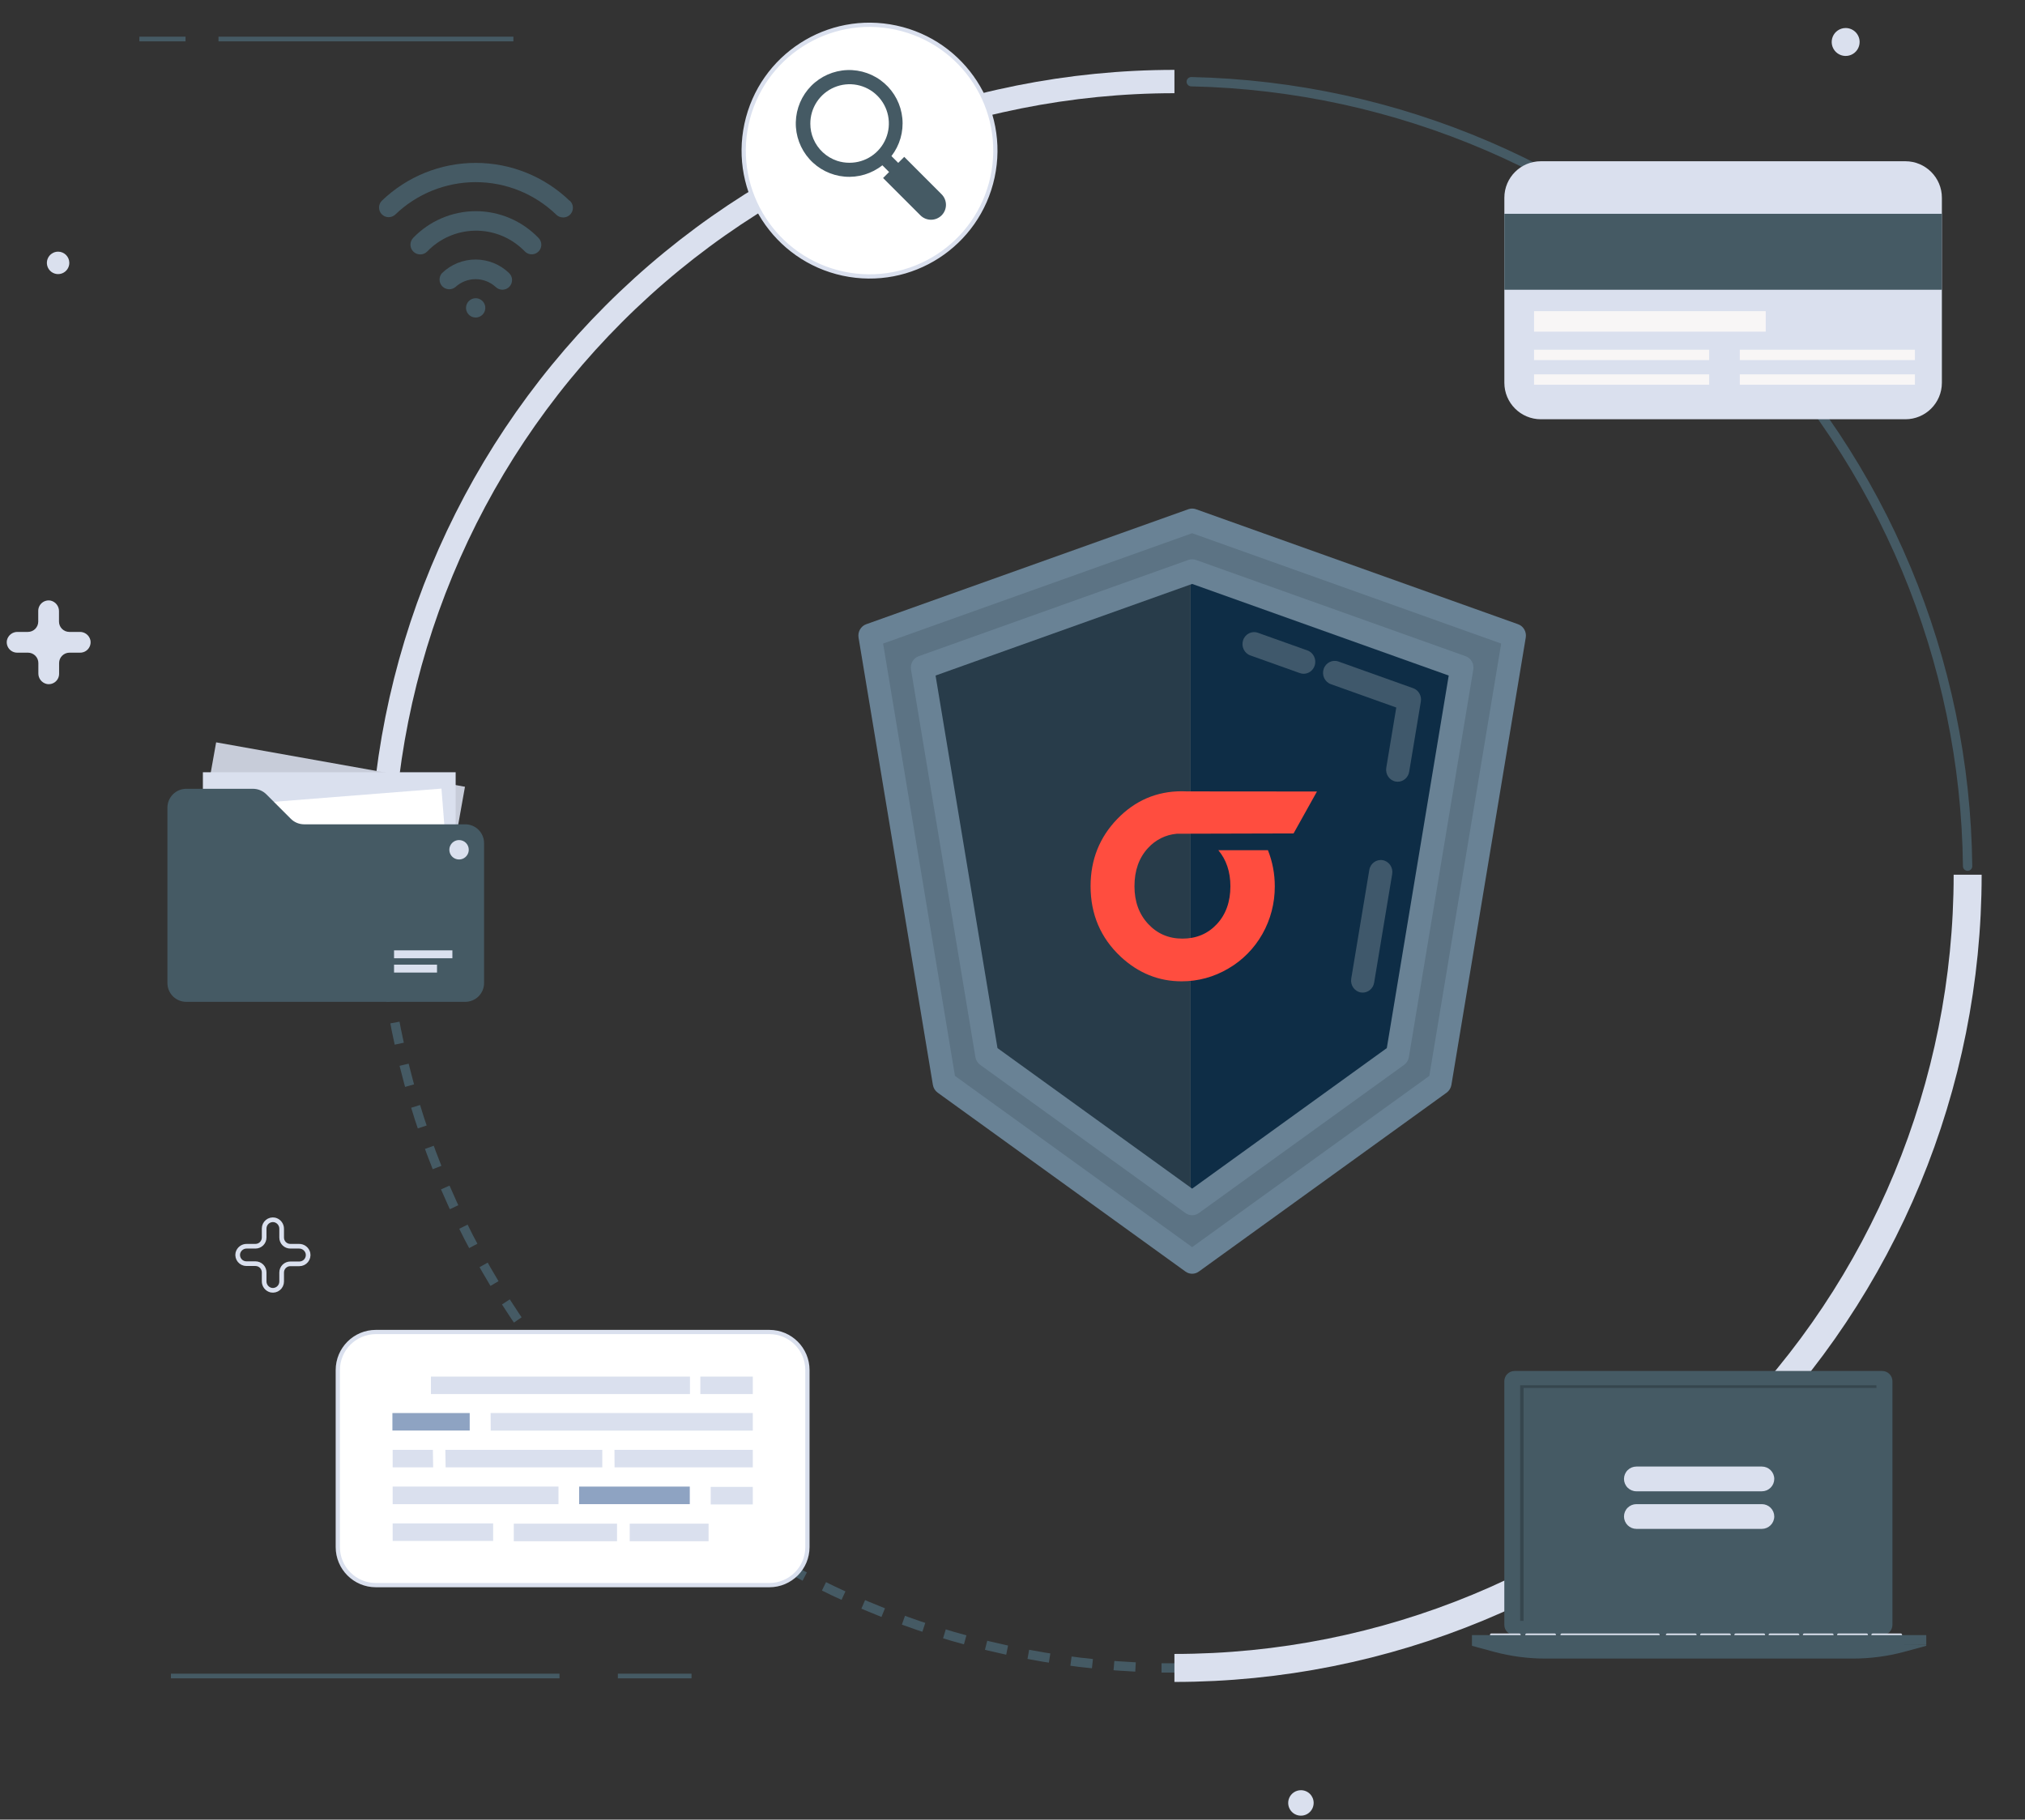
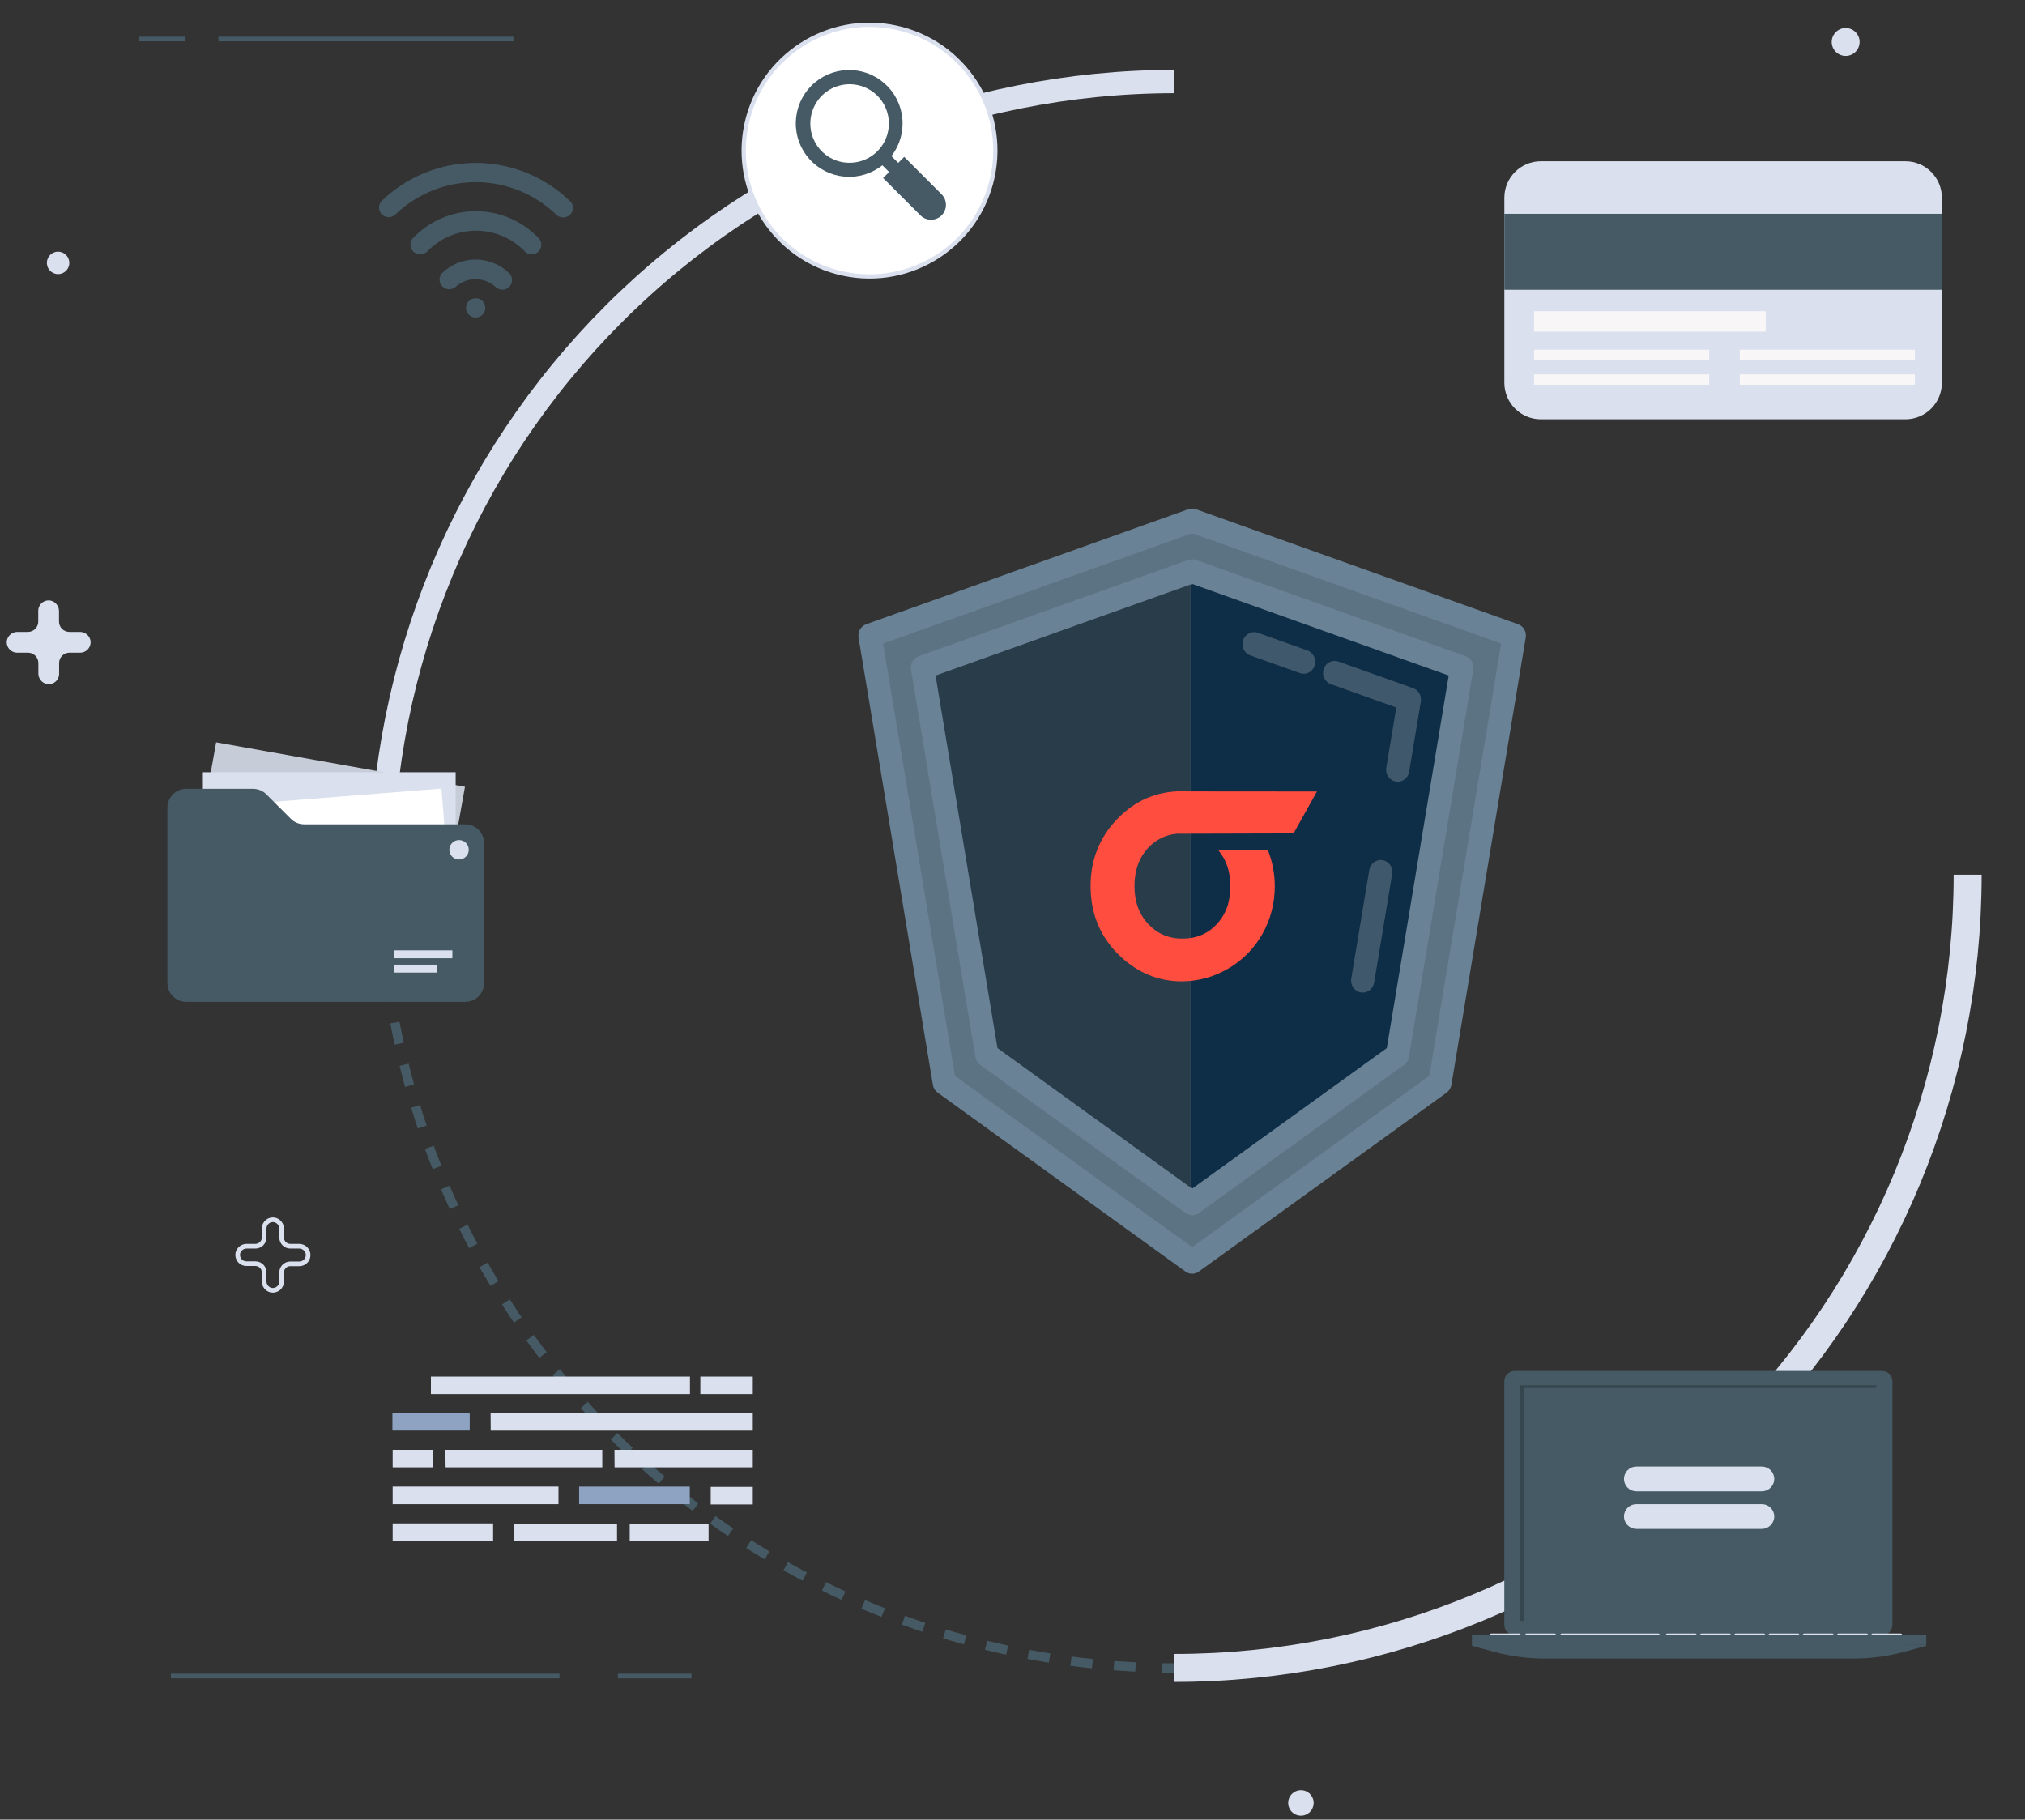
<svg xmlns="http://www.w3.org/2000/svg" width="434" height="390" viewBox="0 0 434 390" fill="none">
  <rect x="0" y="0" width="434" height="390" fill="#333333" stroke="none" />
-   <path d="M255.312 17.512C299.446 18.455 341.483 36.525 372.534 67.901C403.585 99.278 421.216 141.501 421.699 185.642" stroke="#455A64" stroke-width="2" stroke-miterlimit="10" stroke-linecap="round" />
  <path d="M81.75 187.481C81.75 142.401 99.655 99.167 131.526 67.286C163.398 35.405 206.627 17.488 251.707 17.476" stroke="#DAE0EE" stroke-width="5" stroke-miterlimit="10" />
  <path d="M251.715 357.486H248.938" stroke="#455A64" stroke-width="2" stroke-miterlimit="10" />
  <path d="M243.364 357.282C200.723 355.197 160.428 337.146 130.485 306.716C100.543 276.286 83.145 235.704 81.75 193.035" stroke="#455A64" stroke-width="2" stroke-miterlimit="10" stroke-dasharray="4.63 4.63" />
  <path d="M81.75 190.259C81.75 189.333 81.75 188.407 81.75 187.481" stroke="#455A64" stroke-width="2" stroke-miterlimit="10" />
  <path d="M421.709 187.481C421.709 232.57 403.797 275.811 371.915 307.693C340.033 339.576 296.791 357.487 251.703 357.487" stroke="#DAE0EE" stroke-width="6" stroke-miterlimit="10" />
  <path d="M101.943 63.917C102.352 63.917 102.752 64.038 103.092 64.266C103.432 64.493 103.697 64.816 103.853 65.194C104.01 65.571 104.051 65.987 103.971 66.388C103.891 66.789 103.694 67.158 103.405 67.447C103.116 67.736 102.747 67.933 102.346 68.013C101.945 68.093 101.529 68.052 101.152 67.895C100.774 67.739 100.451 67.474 100.224 67.134C99.996 66.794 99.875 66.394 99.875 65.985C99.878 65.437 100.097 64.913 100.484 64.526C100.871 64.139 101.395 63.92 101.943 63.917Z" fill="#455A64" />
  <path d="M101.947 55.622C99.256 55.619 96.669 56.662 94.733 58.531C94.383 58.923 94.193 59.433 94.204 59.959C94.214 60.485 94.423 60.987 94.788 61.365C95.154 61.743 95.649 61.968 96.174 61.996C96.7 62.023 97.216 61.851 97.619 61.513C98.794 60.433 100.332 59.834 101.929 59.834C103.525 59.834 105.063 60.433 106.239 61.513C106.434 61.702 106.665 61.85 106.918 61.949C107.172 62.049 107.442 62.097 107.714 62.092C107.985 62.087 108.254 62.029 108.503 61.92C108.752 61.811 108.977 61.655 109.166 61.459C109.355 61.263 109.503 61.032 109.602 60.779C109.702 60.526 109.75 60.256 109.745 59.984C109.74 59.712 109.682 59.444 109.573 59.195C109.464 58.946 109.308 58.72 109.112 58.531C107.19 56.671 104.622 55.629 101.947 55.622Z" fill="#455A64" />
  <path d="M101.949 45.259C99.444 45.269 96.967 45.781 94.665 46.766C92.362 47.751 90.281 49.189 88.544 50.993C88.162 51.397 87.955 51.935 87.969 52.491C87.984 53.047 88.219 53.574 88.622 53.957C89.026 54.339 89.564 54.546 90.12 54.532C90.676 54.517 91.203 54.282 91.586 53.879C92.907 52.507 94.487 51.409 96.233 50.648C97.979 49.886 99.859 49.477 101.763 49.442C103.668 49.407 105.561 49.748 107.334 50.446C109.107 51.143 110.725 52.183 112.096 53.506C112.228 53.626 112.36 53.746 112.48 53.879C112.766 54.175 113.135 54.379 113.538 54.463C113.941 54.547 114.361 54.508 114.742 54.352C115.123 54.195 115.448 53.927 115.675 53.584C115.902 53.24 116.02 52.836 116.015 52.424C116.009 51.887 115.793 51.373 115.414 50.993C113.671 49.181 111.58 47.738 109.266 46.753C106.952 45.767 104.464 45.259 101.949 45.259Z" fill="#455A64" />
  <path d="M122.098 43.047C116.691 37.829 109.47 34.913 101.955 34.913C94.441 34.913 87.22 37.829 81.812 43.047C81.442 43.432 81.235 43.945 81.234 44.479C81.234 45.013 81.44 45.527 81.81 45.912C82.18 46.297 82.685 46.525 83.218 46.546C83.752 46.568 84.273 46.382 84.673 46.028C89.309 41.545 95.506 39.039 101.955 39.039C108.404 39.039 114.601 41.545 119.237 46.028C119.62 46.4 120.134 46.607 120.668 46.605C121.09 46.615 121.506 46.496 121.859 46.263C122.211 46.029 122.484 45.694 122.64 45.3C122.796 44.907 122.827 44.476 122.731 44.064C122.634 43.653 122.413 43.281 122.098 42.999V43.047Z" fill="#455A64" />
  <path d="M408.36 34.559H330.241C325.918 34.559 322.414 38.063 322.414 42.385V82.034C322.414 86.356 325.918 89.861 330.241 89.861H408.36C412.683 89.861 416.187 86.356 416.187 82.034V42.385C416.187 38.063 412.683 34.559 408.36 34.559Z" fill="#DAE0EE" />
  <path d="M416.187 45.824H322.414V62.102H416.187V45.824Z" fill="#455A64" />
  <path d="M378.433 66.693H328.781V71.082H378.433V66.693Z" fill="#F8F6F6" />
  <path d="M366.314 74.953H328.781V77.177H366.314V74.953Z" fill="#F8F6F6" />
  <path d="M366.314 80.231H328.781V82.456H366.314V80.231Z" fill="#F8F6F6" />
  <path d="M410.408 74.953H372.875V77.177H410.408V74.953Z" fill="#F8F6F6" />
  <path d="M410.408 80.231H372.875V82.456H410.408V80.231Z" fill="#F8F6F6" />
  <path d="M17.068 135.437H14.856C14.27 135.437 13.707 135.204 13.292 134.789C12.877 134.374 12.644 133.812 12.644 133.225V131.013C12.653 130.486 12.481 129.973 12.157 129.557C11.834 129.142 11.377 128.849 10.865 128.729C10.541 128.665 10.207 128.673 9.888 128.754C9.568 128.834 9.269 128.984 9.014 129.193C8.759 129.402 8.554 129.665 8.412 129.963C8.271 130.261 8.197 130.587 8.196 130.917V133.225C8.196 133.812 7.963 134.374 7.548 134.789C7.133 135.204 6.571 135.437 5.984 135.437H3.772C3.245 135.426 2.73 135.597 2.314 135.921C1.898 136.245 1.606 136.703 1.488 137.216C1.424 137.54 1.432 137.874 1.513 138.194C1.593 138.514 1.743 138.812 1.952 139.067C2.161 139.322 2.424 139.528 2.722 139.669C3.02 139.811 3.346 139.885 3.676 139.885H6.008C6.596 139.889 7.158 140.124 7.573 140.541C7.987 140.958 8.22 141.522 8.22 142.109V144.31C8.209 144.837 8.38 145.351 8.704 145.767C9.028 146.183 9.486 146.475 9.999 146.594C10.323 146.66 10.658 146.653 10.979 146.574C11.299 146.494 11.599 146.344 11.854 146.135C12.11 145.925 12.316 145.661 12.456 145.362C12.597 145.063 12.669 144.736 12.668 144.406V142.109C12.668 141.522 12.901 140.958 13.315 140.541C13.73 140.124 14.293 139.889 14.88 139.885H17.189C17.518 139.885 17.844 139.811 18.142 139.669C18.44 139.528 18.703 139.322 18.912 139.067C19.121 138.812 19.271 138.514 19.352 138.194C19.432 137.874 19.44 137.54 19.377 137.216C19.257 136.699 18.962 136.238 18.541 135.914C18.12 135.589 17.599 135.421 17.068 135.437Z" fill="#DAE0EE" />
  <path d="M64.079 267.104H62.228C61.983 267.105 61.739 267.058 61.513 266.965C61.286 266.872 61.08 266.735 60.906 266.561C60.733 266.388 60.596 266.182 60.503 265.955C60.41 265.728 60.363 265.485 60.364 265.24V263.389C60.373 262.944 60.228 262.51 59.954 262.16C59.681 261.81 59.295 261.564 58.861 261.465C58.589 261.41 58.308 261.416 58.038 261.483C57.768 261.55 57.516 261.676 57.301 261.852C57.086 262.028 56.913 262.249 56.794 262.501C56.675 262.752 56.613 263.027 56.613 263.305V265.24C56.613 265.734 56.417 266.208 56.068 266.558C55.718 266.907 55.244 267.104 54.75 267.104H52.898C52.455 267.092 52.022 267.234 51.671 267.506C51.32 267.778 51.075 268.162 50.975 268.594C50.92 268.867 50.926 269.148 50.992 269.418C51.059 269.688 51.185 269.939 51.361 270.155C51.538 270.37 51.759 270.543 52.01 270.662C52.262 270.781 52.536 270.843 52.814 270.842H54.75C55.244 270.842 55.718 271.039 56.068 271.388C56.417 271.738 56.613 272.212 56.613 272.706V274.605C56.605 275.047 56.748 275.477 57.02 275.826C57.291 276.174 57.674 276.418 58.104 276.517C58.377 276.572 58.659 276.566 58.929 276.499C59.2 276.432 59.452 276.306 59.668 276.131C59.884 275.955 60.059 275.733 60.179 275.482C60.299 275.231 60.363 274.956 60.364 274.677V272.742C60.363 272.497 60.41 272.254 60.503 272.027C60.596 271.8 60.733 271.594 60.906 271.421C61.08 271.247 61.286 271.11 61.513 271.017C61.739 270.924 61.983 270.877 62.228 270.878H64.163C64.444 270.878 64.722 270.814 64.975 270.692C65.228 270.571 65.451 270.394 65.627 270.175C65.804 269.956 65.929 269.7 65.994 269.427C66.059 269.154 66.062 268.869 66.003 268.594C65.901 268.163 65.654 267.78 65.304 267.509C64.954 267.238 64.522 267.094 64.079 267.104Z" stroke="#DAE0EE" stroke-miterlimit="10" />
  <path d="M14.856 56.343C14.856 56.819 14.715 57.283 14.45 57.679C14.186 58.074 13.811 58.382 13.371 58.564C12.932 58.746 12.449 58.794 11.982 58.701C11.516 58.608 11.087 58.379 10.751 58.043C10.415 57.707 10.186 57.278 10.093 56.812C10 56.346 10.048 55.862 10.23 55.423C10.412 54.983 10.72 54.608 11.116 54.344C11.511 54.08 11.976 53.938 12.451 53.938C13.089 53.938 13.701 54.192 14.152 54.643C14.602 55.094 14.856 55.705 14.856 56.343Z" fill="#DAE0EE" />
  <path d="M281.544 386.411C281.546 386.952 281.388 387.481 281.089 387.932C280.79 388.383 280.364 388.734 279.865 388.942C279.366 389.15 278.816 389.205 278.286 389.101C277.755 388.996 277.268 388.735 276.885 388.353C276.503 387.971 276.243 387.483 276.138 386.953C276.033 386.422 276.088 385.873 276.296 385.373C276.504 384.874 276.856 384.448 277.306 384.149C277.757 383.85 278.286 383.692 278.827 383.694C279.548 383.694 280.239 383.981 280.748 384.49C281.258 385 281.544 385.691 281.544 386.411Z" fill="#DAE0EE" />
  <path d="M398.557 9C398.557 9.59 398.383 10.167 398.055 10.659C397.728 11.15 397.262 11.534 396.718 11.762C396.173 11.989 395.573 12.051 394.993 11.938C394.413 11.825 393.88 11.544 393.46 11.129C393.04 10.714 392.752 10.184 392.632 9.605C392.513 9.027 392.567 8.426 392.788 7.879C393.009 7.331 393.387 6.861 393.875 6.528C394.362 6.195 394.937 6.013 395.528 6.006C395.924 6.001 396.317 6.075 396.684 6.223C397.052 6.372 397.386 6.592 397.668 6.87C397.95 7.148 398.173 7.48 398.326 7.846C398.479 8.211 398.557 8.603 398.557 9Z" fill="#DAE0EE" />
  <path d="M36.633 359.217H119.91" stroke="#455A64" stroke-miterlimit="10" />
  <path d="M132.422 359.217H148.207" stroke="#455A64" stroke-miterlimit="10" />
  <path d="M110.029 8.362H46.828" stroke="#455A64" stroke-miterlimit="10" />
  <path d="M39.761 8.362H29.867" stroke="#455A64" stroke-miterlimit="10" />
  <path d="M304.738 171.214H303.355C302.99 171.211 302.64 171.065 302.381 170.806C302.123 170.547 301.976 170.197 301.973 169.832V168.449C301.981 168.121 301.875 167.801 301.673 167.542C301.472 167.284 301.187 167.103 300.867 167.031C300.665 166.99 300.457 166.994 300.257 167.043C300.057 167.093 299.87 167.186 299.711 167.315C299.551 167.445 299.422 167.609 299.333 167.795C299.244 167.98 299.197 168.183 299.196 168.389V169.832C299.193 170.197 299.046 170.547 298.787 170.806C298.529 171.065 298.179 171.211 297.813 171.214H296.431C296.103 171.206 295.782 171.312 295.524 171.514C295.265 171.715 295.084 172 295.012 172.32C294.971 172.522 294.976 172.73 295.025 172.93C295.074 173.13 295.167 173.317 295.297 173.477C295.427 173.636 295.59 173.765 295.776 173.854C295.962 173.943 296.165 173.99 296.371 173.991H297.813C298.179 173.995 298.529 174.141 298.787 174.4C299.046 174.658 299.193 175.008 299.196 175.374V176.757C299.188 177.084 299.294 177.405 299.495 177.664C299.697 177.922 299.982 178.103 300.302 178.175C300.504 178.216 300.712 178.212 300.912 178.162C301.112 178.113 301.298 178.02 301.458 177.89C301.618 177.761 301.747 177.597 301.836 177.411C301.925 177.226 301.972 177.023 301.973 176.817V175.374C301.976 175.008 302.123 174.658 302.381 174.4C302.64 174.141 302.99 173.995 303.355 173.991H304.798C305.004 173.99 305.207 173.943 305.393 173.854C305.578 173.765 305.742 173.636 305.872 173.477C306.002 173.317 306.095 173.13 306.144 172.93C306.193 172.73 306.197 172.522 306.157 172.32C306.084 172 305.904 171.715 305.645 171.514C305.386 171.312 305.066 171.206 304.738 171.214Z" fill="white" />
  <path d="M42.382 181.19L95.711 190.709L99.653 168.625L46.324 159.106L42.382 181.19Z" fill="#C7CCD9" />
  <path d="M43.484 187.95H97.656V165.517H43.484V187.95Z" fill="#DAE0EE" />
  <path d="M45.645 192.153L96.125 188.171L94.614 169.019L44.134 173.001L45.645 192.153Z" fill="white" />
  <path d="M57.09 170.253L62.307 175.47C62.679 175.849 63.123 176.15 63.612 176.357C64.101 176.563 64.626 176.67 65.157 176.673H99.709C100.78 176.673 101.807 177.098 102.565 177.856C103.322 178.613 103.748 179.641 103.748 180.712V210.695C103.748 211.225 103.643 211.75 103.44 212.239C103.237 212.729 102.939 213.173 102.564 213.547C102.189 213.921 101.743 214.218 101.253 214.42C100.763 214.621 100.238 214.724 99.709 214.723H39.91C38.842 214.723 37.818 214.298 37.062 213.543C36.307 212.788 35.883 211.763 35.883 210.695V173.102C35.883 172.033 36.307 171.007 37.062 170.25C37.817 169.493 38.841 169.066 39.91 169.062H54.229C55.302 169.066 56.331 169.494 57.09 170.253Z" fill="#455A64" />
  <path d="M93.662 206.753H84.453V208.448H93.662V206.753Z" fill="#DAE0EE" />
  <path d="M96.956 203.688H84.453V205.383H96.956V203.688Z" fill="#DAE0EE" />
  <path d="M100.464 182.12C100.467 182.531 100.347 182.935 100.12 183.278C99.893 183.622 99.569 183.89 99.189 184.05C98.809 184.209 98.39 184.252 97.986 184.173C97.582 184.094 97.21 183.897 96.918 183.607C96.626 183.316 96.427 182.946 96.346 182.542C96.264 182.138 96.305 181.719 96.462 181.339C96.619 180.958 96.885 180.632 97.228 180.403C97.57 180.174 97.973 180.052 98.385 180.052C98.657 180.05 98.927 180.103 99.18 180.206C99.432 180.309 99.661 180.461 99.855 180.653C100.048 180.845 100.201 181.074 100.306 181.325C100.41 181.577 100.464 181.847 100.464 182.12Z" fill="#DAE0EE" />
-   <path d="M164.885 285.485H80.561C76.053 285.485 72.398 289.14 72.398 293.648V331.578C72.398 336.087 76.053 339.741 80.561 339.741H164.885C169.393 339.741 173.048 336.087 173.048 331.578V293.648C173.048 289.14 169.393 285.485 164.885 285.485Z" fill="white" stroke="#DAE0EE" stroke-width="0.91" stroke-miterlimit="10" />
  <path d="M92.776 310.744H84.156V314.495H92.836L92.776 310.744ZM147.874 295.043H92.355V298.794H147.874V295.043ZM84.156 330.268H105.688V326.505H84.156V330.268ZM95.505 314.495H129.083V310.744H95.445L95.505 314.495ZM119.694 318.618H84.156V322.381H119.694V318.618ZM131.716 314.495H161.339V310.744H131.692L131.716 314.495ZM105.171 306.62H161.339V302.857H105.147L105.171 306.62ZM150.098 295.043V298.794H161.339V295.043H150.098ZM152.322 322.441H161.339V318.679H152.322V322.441ZM110.112 330.328H132.245V326.565H110.112V330.328ZM134.962 330.328H151.865V326.565H134.962V330.328Z" fill="#DAE0EE" />
  <path d="M147.837 318.619H124.117V322.382H147.837V318.619Z" fill="#8EA3C2" />
  <path d="M100.668 302.857H84.102V306.608H100.668V302.857Z" fill="#8EA3C2" />
  <path d="M212.722 37.947C215.851 23.386 206.585 9.046 192.024 5.917C177.464 2.787 163.124 12.054 159.994 26.614C156.865 41.174 166.132 55.514 180.692 58.644C195.252 61.773 209.592 52.507 212.722 37.947Z" fill="white" stroke="#DAE0EE" stroke-width="0.91" stroke-miterlimit="10" />
  <path d="M201.804 41.64L193.797 33.621L192.511 34.908L191.056 33.453C192.839 31.146 193.674 28.246 193.391 25.345C193.108 22.443 191.729 19.759 189.534 17.84C187.34 15.921 184.496 14.911 181.582 15.017C178.669 15.124 175.906 16.338 173.857 18.412C171.809 20.486 170.629 23.263 170.558 26.178C170.487 29.092 171.532 31.924 173.478 34.094C175.424 36.265 178.125 37.612 181.029 37.859C183.934 38.106 186.824 37.235 189.108 35.425L190.551 36.867L189.265 38.154L197.272 46.16C197.873 46.76 198.688 47.097 199.538 47.097C200.387 47.097 201.202 46.76 201.804 46.16C202.403 45.561 202.739 44.748 202.739 43.9C202.739 43.053 202.403 42.24 201.804 41.64ZM182.027 34.884C181.146 34.884 180.27 34.746 179.431 34.475C178.291 34.097 177.246 33.48 176.365 32.665C175.483 31.851 174.787 30.857 174.321 29.75C173.891 28.731 173.67 27.635 173.672 26.528C173.66 24.861 174.144 23.228 175.061 21.837C175.978 20.445 177.289 19.357 178.825 18.711C180.362 18.064 182.056 17.889 183.692 18.207C185.329 18.525 186.834 19.322 188.017 20.496C189.2 21.671 190.007 23.17 190.337 24.804C190.666 26.438 190.503 28.133 189.868 29.674C189.233 31.216 188.154 32.534 186.769 33.461C185.384 34.389 183.755 34.884 182.088 34.884H182.027Z" fill="#455A64" />
  <path d="M403.388 293.841H324.606C323.391 293.841 322.406 294.826 322.406 296.041V348.253C322.406 349.468 323.391 350.453 324.606 350.453H403.388C404.603 350.453 405.588 349.468 405.588 348.253V296.041C405.588 294.826 404.603 293.841 403.388 293.841Z" fill="#455A64" />
-   <path d="M402.162 296.906H325.797V347.399H402.162V296.906Z" fill="#455A64" />
+   <path d="M402.162 296.906H325.797H402.162V296.906Z" fill="#455A64" />
  <path d="M355.42 350.104H334.718C334.642 350.104 334.568 350.135 334.514 350.189C334.46 350.243 334.43 350.317 334.43 350.393C334.43 350.47 334.46 350.543 334.514 350.597C334.568 350.651 334.642 350.682 334.718 350.682H355.42C355.497 350.682 355.57 350.651 355.624 350.597C355.679 350.543 355.709 350.47 355.709 350.393C355.709 350.317 355.679 350.243 355.624 350.189C355.57 350.135 355.497 350.104 355.42 350.104Z" fill="#DAE0EE" />
  <path d="M325.628 350.104H319.617C319.54 350.104 319.467 350.135 319.413 350.189C319.359 350.243 319.328 350.317 319.328 350.393C319.328 350.47 319.359 350.543 319.413 350.597C319.467 350.651 319.54 350.682 319.617 350.682H325.628C325.666 350.683 325.704 350.677 325.74 350.663C325.776 350.649 325.808 350.628 325.836 350.601C325.863 350.574 325.884 350.541 325.898 350.505C325.912 350.47 325.918 350.431 325.916 350.393C325.916 350.317 325.886 350.243 325.832 350.189C325.778 350.135 325.704 350.104 325.628 350.104Z" fill="#DAE0EE" />
  <path d="M333.19 350.104H327.179C327.103 350.104 327.029 350.135 326.975 350.189C326.921 350.243 326.891 350.317 326.891 350.393C326.891 350.47 326.921 350.543 326.975 350.597C327.029 350.651 327.103 350.682 327.179 350.682H333.19C333.267 350.682 333.34 350.651 333.394 350.597C333.448 350.543 333.479 350.47 333.479 350.393C333.479 350.317 333.448 350.243 333.394 350.189C333.34 350.135 333.267 350.104 333.19 350.104Z" fill="#DAE0EE" />
  <path d="M363.331 350.104H357.32C357.243 350.104 357.17 350.135 357.116 350.189C357.062 350.243 357.031 350.317 357.031 350.393C357.031 350.47 357.062 350.543 357.116 350.597C357.17 350.651 357.243 350.682 357.32 350.682H363.331C363.407 350.682 363.481 350.651 363.535 350.597C363.589 350.543 363.619 350.47 363.619 350.393C363.619 350.317 363.589 350.243 363.535 350.189C363.481 350.135 363.407 350.104 363.331 350.104Z" fill="#DAE0EE" />
  <path d="M370.667 350.104H364.656C364.579 350.104 364.506 350.135 364.452 350.189C364.398 350.243 364.367 350.317 364.367 350.393C364.367 350.47 364.398 350.543 364.452 350.597C364.506 350.651 364.579 350.682 364.656 350.682H370.667C370.705 350.683 370.743 350.677 370.779 350.663C370.815 350.649 370.847 350.628 370.875 350.601C370.902 350.574 370.923 350.541 370.937 350.505C370.951 350.47 370.957 350.431 370.955 350.393C370.955 350.317 370.925 350.243 370.871 350.189C370.817 350.135 370.743 350.104 370.667 350.104Z" fill="#DAE0EE" />
  <path d="M378.015 350.104H372.004C371.926 350.104 371.851 350.134 371.795 350.188C371.739 350.242 371.706 350.315 371.703 350.393C371.703 350.432 371.711 350.47 371.726 350.506C371.741 350.542 371.764 350.574 371.792 350.601C371.82 350.628 371.853 350.649 371.89 350.663C371.926 350.677 371.965 350.683 372.004 350.682H378.015C378.091 350.682 378.165 350.651 378.219 350.597C378.273 350.543 378.303 350.47 378.303 350.393C378.303 350.317 378.273 350.243 378.219 350.189C378.165 350.135 378.091 350.104 378.015 350.104Z" fill="#DAE0EE" />
  <path d="M385.346 350.104H379.335C379.259 350.104 379.185 350.135 379.131 350.189C379.077 350.243 379.047 350.317 379.047 350.393C379.047 350.47 379.077 350.543 379.131 350.597C379.185 350.651 379.259 350.682 379.335 350.682H385.346C385.385 350.683 385.423 350.677 385.459 350.663C385.495 350.649 385.527 350.628 385.554 350.601C385.581 350.574 385.603 350.541 385.617 350.505C385.63 350.47 385.637 350.431 385.635 350.393C385.635 350.317 385.605 350.243 385.551 350.189C385.496 350.135 385.423 350.104 385.346 350.104Z" fill="#DAE0EE" />
  <path d="M392.691 350.104H386.679C386.603 350.104 386.53 350.135 386.475 350.189C386.421 350.243 386.391 350.317 386.391 350.393C386.389 350.431 386.395 350.47 386.409 350.505C386.423 350.541 386.444 350.574 386.472 350.601C386.499 350.628 386.531 350.649 386.567 350.663C386.603 350.677 386.641 350.683 386.679 350.682H392.691C392.767 350.682 392.84 350.651 392.895 350.597C392.949 350.543 392.979 350.47 392.979 350.393C392.979 350.317 392.949 350.243 392.895 350.189C392.84 350.135 392.767 350.104 392.691 350.104Z" fill="#DAE0EE" />
  <path d="M400.026 350.105H394.015C393.939 350.105 393.865 350.135 393.811 350.189C393.757 350.244 393.727 350.317 393.727 350.393C393.727 350.47 393.757 350.543 393.811 350.597C393.865 350.652 393.939 350.682 394.015 350.682H400.026C400.071 350.689 400.117 350.685 400.16 350.67C400.203 350.655 400.241 350.63 400.272 350.597C400.303 350.564 400.325 350.523 400.337 350.479C400.349 350.436 400.349 350.39 400.339 350.345C400.327 350.273 400.288 350.208 400.23 350.163C400.172 350.119 400.099 350.098 400.026 350.105Z" fill="#DAE0EE" />
  <path d="M407.37 350.104H401.359C401.283 350.104 401.209 350.135 401.155 350.189C401.101 350.243 401.071 350.317 401.071 350.393C401.069 350.431 401.075 350.47 401.089 350.505C401.103 350.541 401.124 350.574 401.151 350.601C401.178 350.628 401.211 350.649 401.247 350.663C401.283 350.677 401.321 350.683 401.359 350.682H407.37C407.447 350.682 407.52 350.651 407.574 350.597C407.628 350.543 407.659 350.47 407.659 350.393C407.659 350.317 407.628 350.243 407.574 350.189C407.52 350.135 407.447 350.104 407.37 350.104Z" fill="#DAE0EE" />
  <path d="M393.805 352.305V351.933L355.466 352.125L334.5 351.933V352.305L315.469 352.401V352.75L320.217 354.036C323.774 354.99 327.44 355.475 331.122 355.479H397.183C400.865 355.475 404.531 354.99 408.087 354.036L412.836 352.75V352.45L393.805 352.305Z" fill="#455A64" />
  <path d="M412.836 350.453H315.469V352.425H412.836V350.453Z" fill="#455A64" />
  <g style="mix-blend-mode:multiply" opacity="0.22">
    <path d="M402.162 296.906V297.483H326.542V347.399H325.797V296.906H402.162Z" fill="black" />
  </g>
  <path d="M377.605 319.628H350.712C350.007 319.628 349.331 319.348 348.833 318.85C348.335 318.351 348.055 317.676 348.055 316.971C348.058 316.268 348.339 315.596 348.837 315.1C349.335 314.604 350.009 314.326 350.712 314.326H377.605C378.308 314.326 378.982 314.604 379.48 315.1C379.978 315.596 380.259 316.268 380.262 316.971C380.262 317.32 380.193 317.665 380.06 317.988C379.926 318.31 379.731 318.603 379.484 318.85C379.237 319.096 378.944 319.292 378.622 319.426C378.3 319.559 377.954 319.628 377.605 319.628Z" fill="#DAE0EE" />
  <path d="M377.605 327.684H350.712C350.008 327.68 349.334 327.4 348.836 326.902C348.339 326.404 348.058 325.73 348.055 325.027C348.058 324.324 348.339 323.651 348.837 323.156C349.335 322.66 350.009 322.382 350.712 322.382H377.605C378.308 322.382 378.982 322.66 379.48 323.156C379.978 323.651 380.259 324.324 380.262 325.027C380.259 325.73 379.978 326.404 379.48 326.902C378.983 327.4 378.309 327.68 377.605 327.684Z" fill="#DAE0EE" />
  <g clip-path="url(#clip0_3597_19234)">
    <path d="M308.608 232.086L255.497 270.433L202.386 232.086L186.453 136.22L255.497 111.568L324.541 136.22L308.608 232.086Z" fill="#5C7384" />
    <path d="M211.499 226.129L197.695 143.075L255.496 122.438L313.298 143.075L299.494 226.129L255.496 257.895L211.499 226.129Z" fill="#0E2D46" />
    <path d="M186.453 136.219L202.386 232.086L255.165 270.193V111.687L186.453 136.219Z" fill="#5C7384" />
    <path d="M197.695 143.075L211.499 226.128L255.164 257.655V122.556L197.695 143.075Z" fill="#283C4A" />
    <path d="M292.055 212.742C291.916 212.742 291.774 212.731 291.632 212.706C290.277 212.466 289.367 211.139 289.599 209.74L293.468 186.458C293.7 185.061 294.989 184.122 296.343 184.361C297.698 184.601 298.608 185.928 298.376 187.327L294.507 210.608C294.298 211.859 293.246 212.742 292.055 212.742Z" fill="#3F586B" />
    <path d="M299.565 167.548C299.425 167.548 299.283 167.536 299.141 167.511C297.786 167.271 296.876 165.944 297.108 164.546L299.252 151.644L285.231 146.637C283.931 146.173 283.242 144.711 283.692 143.371C284.142 142.031 285.56 141.321 286.859 141.784L302.878 147.504C304.03 147.915 304.723 149.125 304.517 150.364L302.016 165.413C301.808 166.664 300.755 167.548 299.565 167.548Z" fill="#3F586B" />
    <path d="M279.402 144.408C279.133 144.408 278.858 144.363 278.588 144.266L267.965 140.473C266.666 140.01 265.977 138.547 266.427 137.207C266.876 135.867 268.294 135.156 269.593 135.621L280.217 139.413C281.516 139.877 282.205 141.34 281.755 142.68C281.399 143.742 280.434 144.408 279.402 144.408Z" fill="#3F586B" />
    <path d="M196.886 140.648C195.735 141.059 195.041 142.27 195.247 143.508L209.051 226.562C209.163 227.237 209.532 227.838 210.077 228.232L254.074 259.998C254.502 260.307 255.002 260.462 255.501 260.462C256.001 260.462 256.5 260.307 256.929 259.998L300.927 228.232C301.471 227.839 301.841 227.237 301.953 226.562L315.757 143.508C315.962 142.27 315.269 141.059 314.117 140.648L256.316 120.011C255.789 119.822 255.214 119.822 254.687 120.011L196.886 140.648ZM310.492 144.788L297.221 224.638L255.502 254.76L213.782 224.638L200.511 144.788L255.502 125.154L310.492 144.788Z" fill="#698295" />
    <path d="M325.361 133.793L256.317 109.141C255.789 108.953 255.216 108.953 254.688 109.141L185.644 133.793C184.493 134.204 183.799 135.414 184.005 136.653L199.938 232.52C200.05 233.195 200.42 233.796 200.964 234.19L254.075 272.536C254.503 272.845 255.003 273 255.503 273C256.002 273 256.502 272.845 256.93 272.536L310.041 234.19C310.586 233.796 310.955 233.195 311.068 232.52L327.001 136.653C327.206 135.414 326.513 134.204 325.361 133.793ZM306.335 230.596L255.503 267.298L204.67 230.596L189.269 137.933L255.503 114.285L321.735 137.933L306.335 230.596Z" fill="#698295" />
    <g clip-path="url(#clip1_3597_19234)">
      <path d="M277.239 178.628L252.203 178.694L252.175 178.701C249.829 178.905 247.641 179.999 246.034 181.769C244.106 183.857 243.141 186.587 243.141 189.957C243.141 193.233 244.118 195.921 246.071 198.022C248.024 200.122 250.468 201.173 253.403 201.173C256.407 201.173 258.873 200.135 260.803 198.058C262.732 195.982 263.698 193.281 263.699 189.957C263.699 186.845 262.826 184.271 261.113 182.221H271.745C272.725 184.687 273.224 187.327 273.214 189.992C273.227 193.57 272.311 197.086 270.562 200.179C268.813 203.271 266.294 205.827 263.264 207.583C260.218 209.39 256.761 210.336 253.245 210.325C248.33 210.325 243.981 208.569 240.198 205.056C235.889 201.02 233.734 195.976 233.734 189.924C233.734 184.27 235.643 179.468 239.462 175.52C243.28 171.571 247.889 169.594 253.288 169.59C253.796 169.59 254.203 169.608 254.434 169.621H254.581C254.638 169.621 265.459 169.633 282.251 169.643L277.239 178.628Z" fill="#FF4D3F" />
    </g>
  </g>
  <defs>
    <clipPath id="clip0_3597_19234">
      <rect width="159" height="164" fill="white" transform="translate(176 109)" />
    </clipPath>
    <clipPath id="clip1_3597_19234">
      <rect width="48.611" height="40.739" fill="white" transform="translate(233.727 169.586)" />
    </clipPath>
  </defs>
</svg>